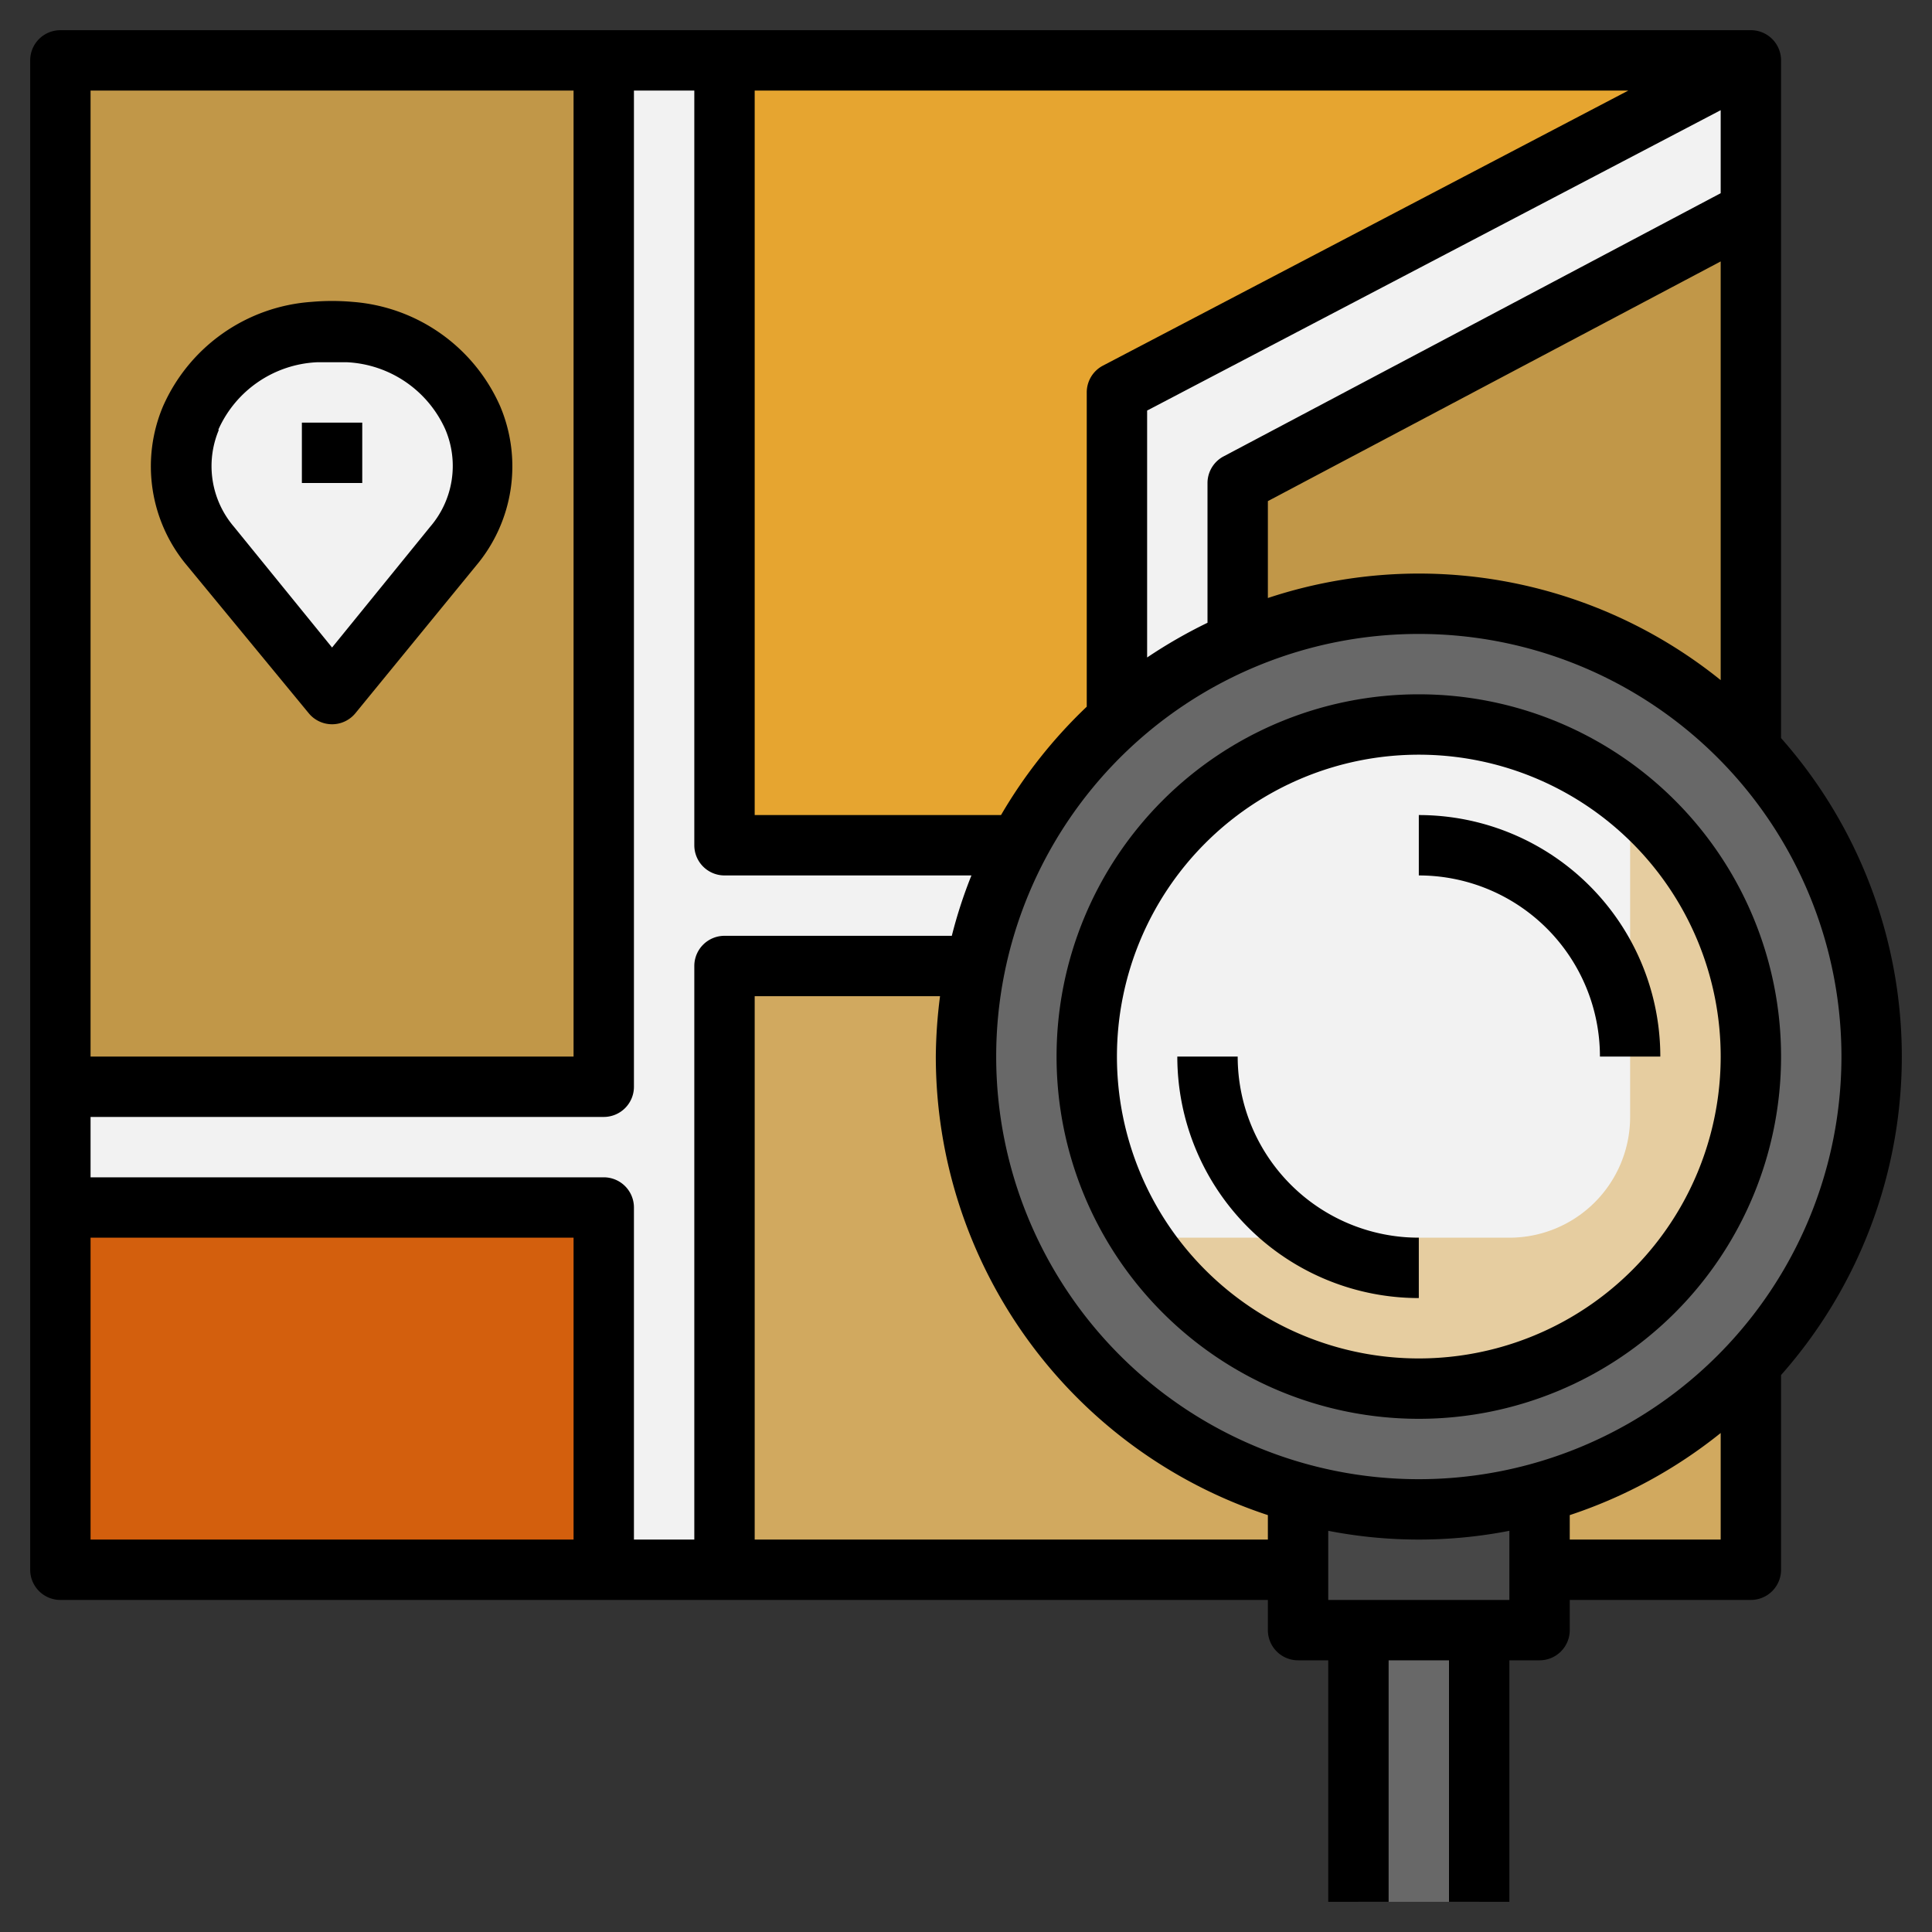
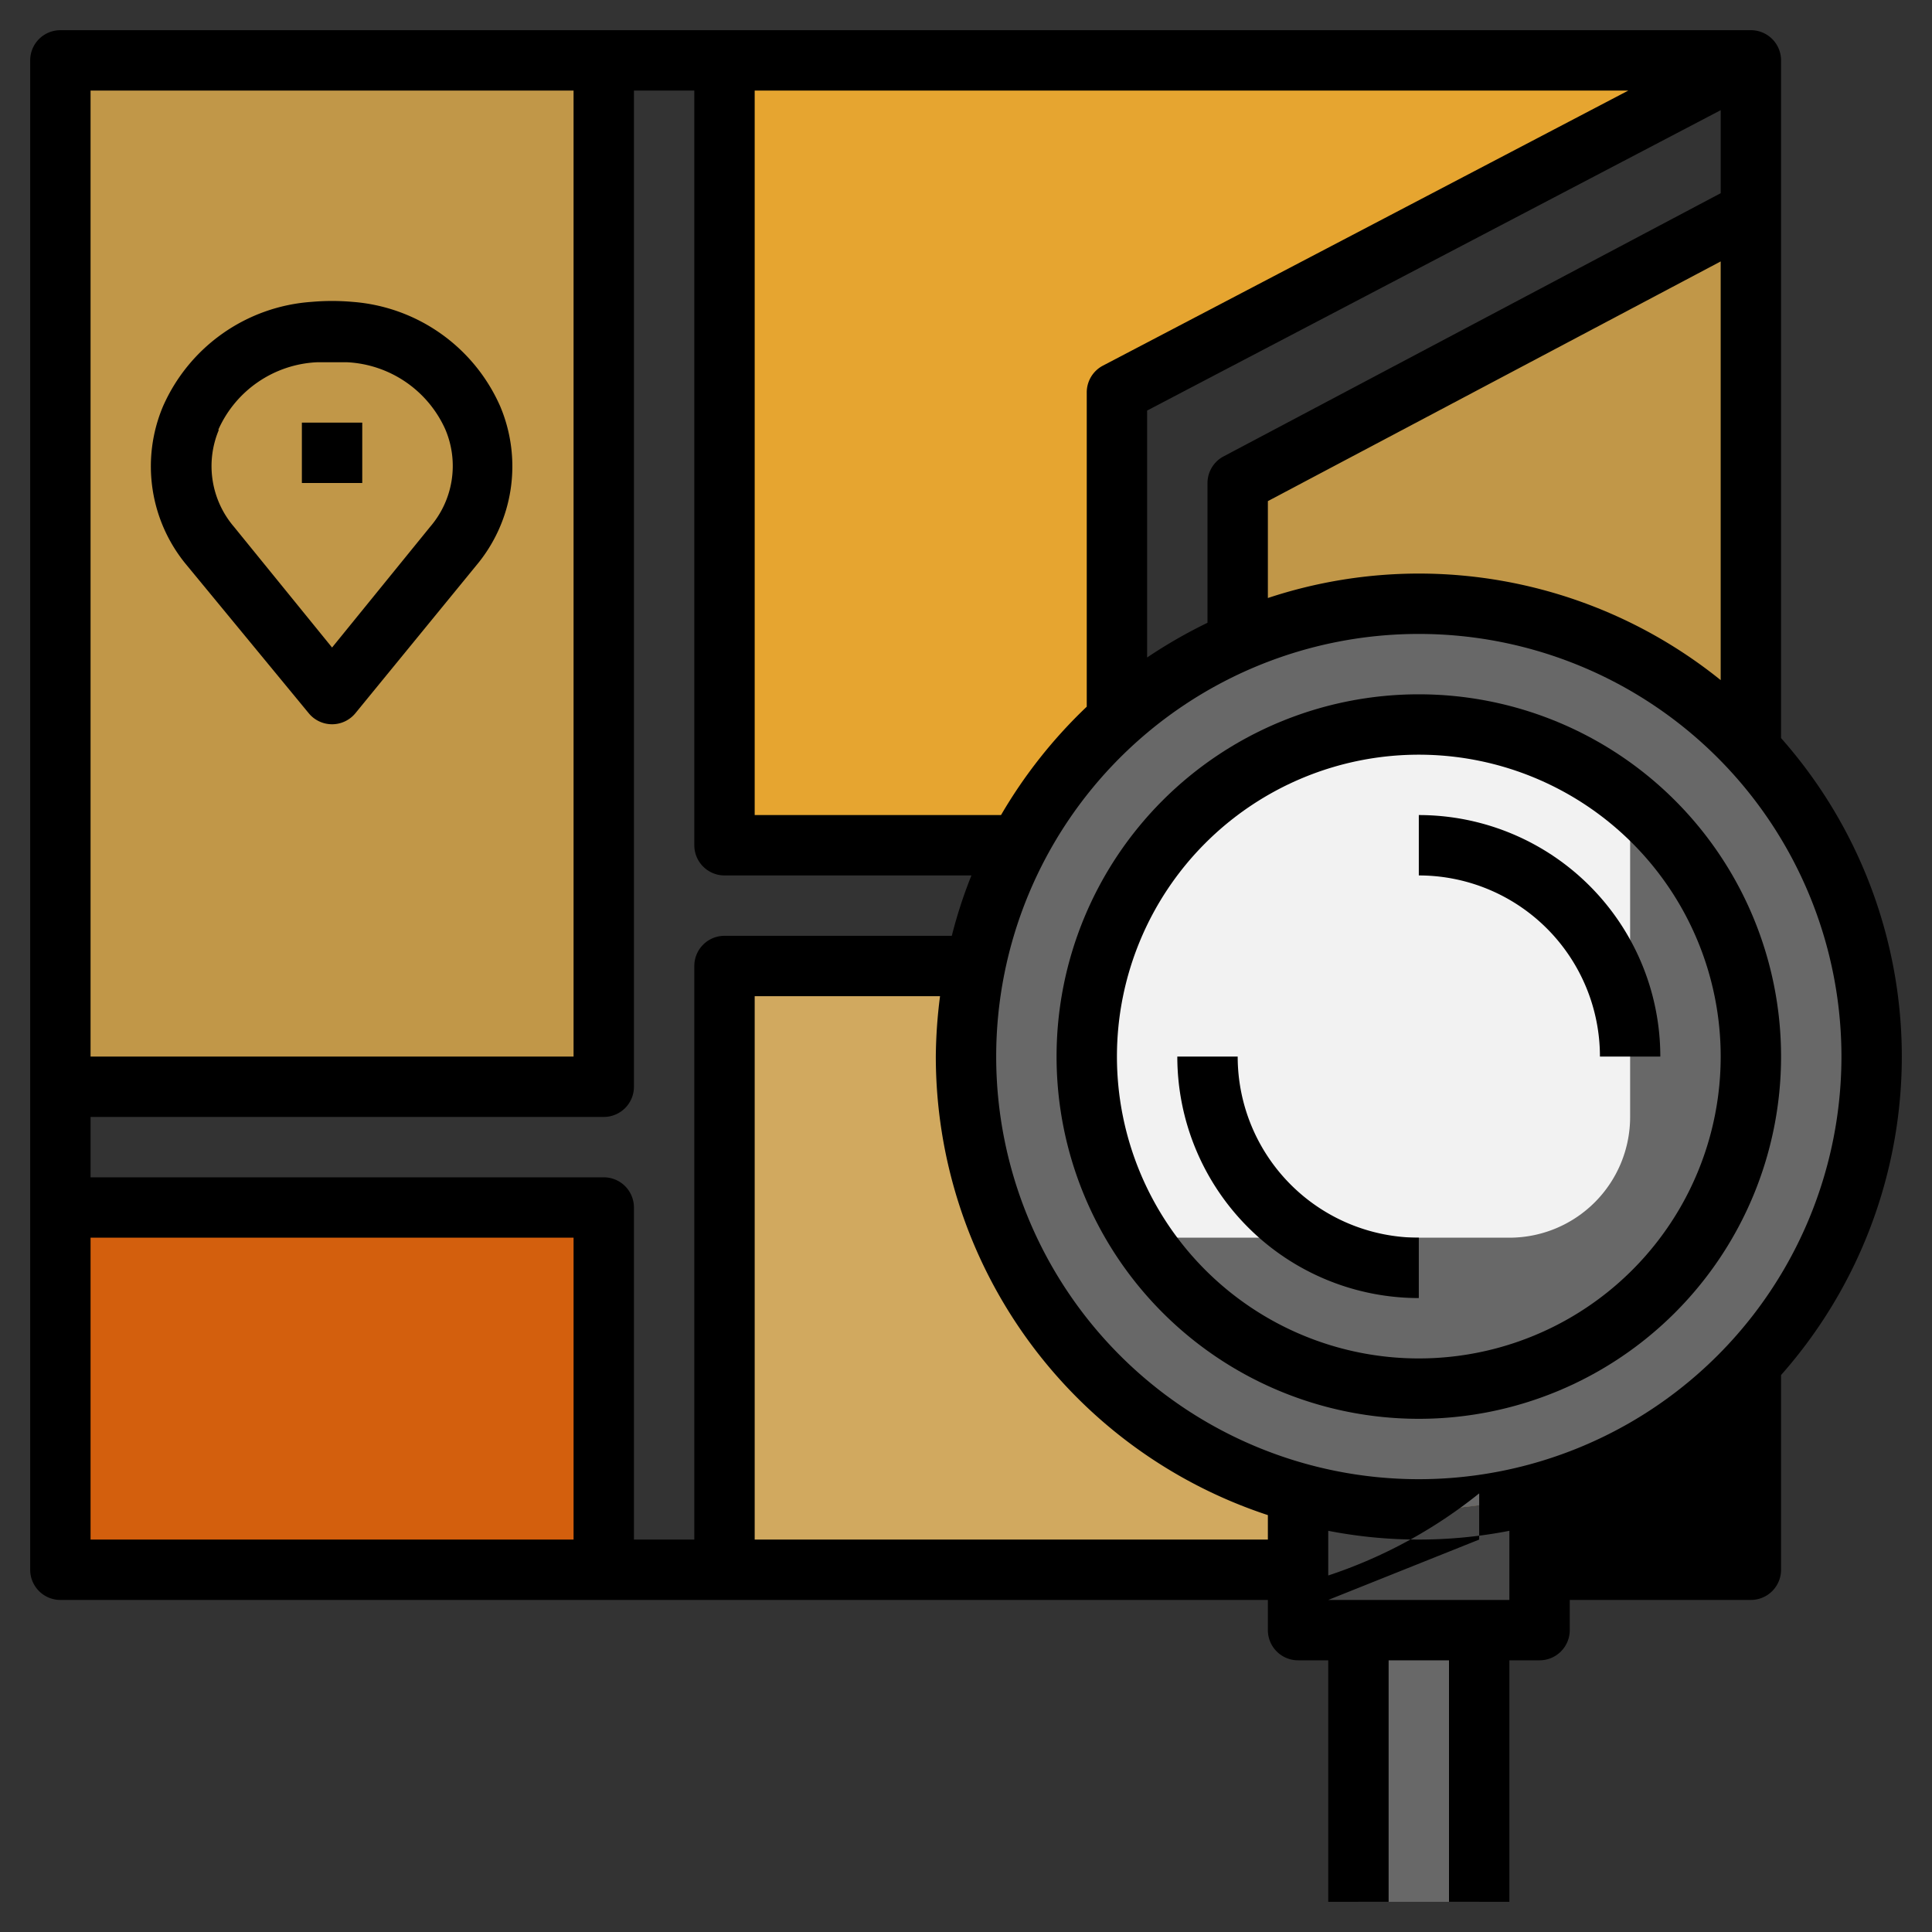
<svg xmlns="http://www.w3.org/2000/svg" viewBox="0 0 64 64" id="SearchLocation">
  <rect x="0" y="0" width="64" height="64" fill="#333333" stroke="none" />
  <g fill="#000000" class="color000000 svgShape">
-     <rect width="56" height="50" x="2" y="2" fill="#f2f2f2" class="colorf2f2f2 svgShape" />
    <rect width="34" height="20" x="24" y="32" fill="#d1a95f" class="colorf3a845 svgShape" />
    <rect width="18" height="12" x="2" y="40" fill="#d35f0d" class="coloraa2b24 svgShape" />
    <rect width="18" height="34" x="2" y="2" fill="#c19748" class="color6bc148 svgShape" />
    <rect width="4" height="9" x="45" y="54" fill="#686868" class="color686868 svgShape" />
    <polygon fill="#e6a530" points="24 2 24 28 37 28 37 13 58 2 24 2" class="color3079e6 svgShape" />
    <polygon fill="#c19748" points="41 16 41 28 58 28 58 7 41 16" class="color6bc148 svgShape" />
-     <path fill="#f2f2f2" d="M15,18.1c2.25-2.73.41-6.73-3.43-7.07a5.82,5.82,0,0,0-1.18,0C6.57,11.37,4.73,15.37,7,18.1L11,23Z" class="colorf2f2f2 svgShape" />
    <circle cx="47" cy="35" r="15" fill="#686868" class="color686868 svgShape" />
    <path fill="#474747" d="M47,50a14.69,14.69,0,0,1-4-.56V54h8V49.44A14.69,14.69,0,0,1,47,50Z" class="color474747 svgShape" />
-     <circle cx="47" cy="35" r="11" fill="#e6cda0" class="colorcccccc svgShape" />
    <path fill="#f2f2f2" d="M47,24a11,11,0,0,0-9.21,17H50a4,4,0,0,0,4-4V26.51A11,11,0,0,0,47,24Z" class="colorf2f2f2 svgShape" />
    <path fill="none" stroke="#000000" stroke-width="2" d="M47,42a7,7,0,0,1-7-7" class="colorStroke000000 svgStroke" />
-     <path d="M63,35a15.93,15.93,0,0,0-4-10.55V2a1,1,0,0,0-1-1H2A1,1,0,0,0,1,2V52a1,1,0,0,0,1,1H42v1a1,1,0,0,0,1,1h1v8h2V55h2v8h2V55h1a1,1,0,0,0,1-1V53h6a1,1,0,0,0,1-1V45.55A15.93,15.93,0,0,0,63,35ZM47,49A14,14,0,1,1,61,35,14,14,0,0,1,47,49ZM31.53,31H24a1,1,0,0,0-1,1V51H21V40a1,1,0,0,0-1-1H3V37H20a1,1,0,0,0,1-1V3h2V28a1,1,0,0,0,1,1h8.18A15.56,15.56,0,0,0,31.53,31ZM47,19a15.92,15.92,0,0,0-5,.81V16.6L57,8.66V22.53A15.94,15.94,0,0,0,47,19ZM57,6.4,40.53,15.12A1,1,0,0,0,40,16v4.63a16.46,16.46,0,0,0-2,1.15V13.6L57,3.65ZM36.54,12.11A1,1,0,0,0,36,13V23.41A16.23,16.23,0,0,0,33.16,27H25V3H53.94ZM19,3V35H3V3ZM3,41H19V51H3ZM25,51V33h6.14A16.52,16.52,0,0,0,31,35,16,16,0,0,0,42,50.19V51Zm19,2V50.71a15.66,15.66,0,0,0,6,0V53Zm8-2v-.81a16,16,0,0,0,5-2.72V51Z" fill="#000000" class="color000000 svgShape" />
+     <path d="M63,35a15.93,15.93,0,0,0-4-10.55V2a1,1,0,0,0-1-1H2A1,1,0,0,0,1,2V52a1,1,0,0,0,1,1H42v1a1,1,0,0,0,1,1h1v8h2V55h2v8h2V55h1a1,1,0,0,0,1-1V53h6a1,1,0,0,0,1-1V45.55A15.93,15.93,0,0,0,63,35ZM47,49A14,14,0,1,1,61,35,14,14,0,0,1,47,49ZM31.53,31H24a1,1,0,0,0-1,1V51H21V40a1,1,0,0,0-1-1H3V37H20a1,1,0,0,0,1-1V3h2V28a1,1,0,0,0,1,1h8.18A15.56,15.56,0,0,0,31.53,31ZM47,19a15.92,15.92,0,0,0-5,.81V16.6L57,8.66V22.53A15.94,15.94,0,0,0,47,19ZM57,6.4,40.53,15.12A1,1,0,0,0,40,16v4.63a16.46,16.46,0,0,0-2,1.15V13.6L57,3.65ZM36.54,12.11A1,1,0,0,0,36,13V23.41A16.23,16.23,0,0,0,33.16,27H25V3H53.94ZM19,3V35H3V3ZM3,41H19V51H3ZM25,51V33h6.14A16.52,16.52,0,0,0,31,35,16,16,0,0,0,42,50.19V51Zm19,2V50.71a15.66,15.66,0,0,0,6,0V53Zv-.81a16,16,0,0,0,5-2.72V51Z" fill="#000000" class="color000000 svgShape" />
    <path d="M47,23A12,12,0,1,0,59,35,12,12,0,0,0,47,23Zm0,22A10,10,0,1,1,57,35,10,10,0,0,1,47,45Z" fill="#000000" class="color000000 svgShape" />
    <path d="M47 27v2a6 6 0 016 6h2A8 8 0 0047 27zM10.23 23.63a1 1 0 001.54 0l4-4.89a5.11 5.11 0 00.8-5.28A5.82 5.82 0 0011.68 10a7.72 7.72 0 00-1.36 0A5.82 5.82 0 005.4 13.46a5.11 5.11 0 00.8 5.28zm-3-9.39A3.77 3.77 0 0110.5 12l.5 0 .5 0a3.77 3.77 0 013.25 2.22 3.09 3.09 0 01-.5 3.23l-3.25 4-3.25-4A3.09 3.09 0 017.25 14.24z" fill="#000000" class="color000000 svgShape" />
    <rect width="2" height="2" x="10" y="14" fill="#000000" class="color000000 svgShape" />
  </g>
</svg>